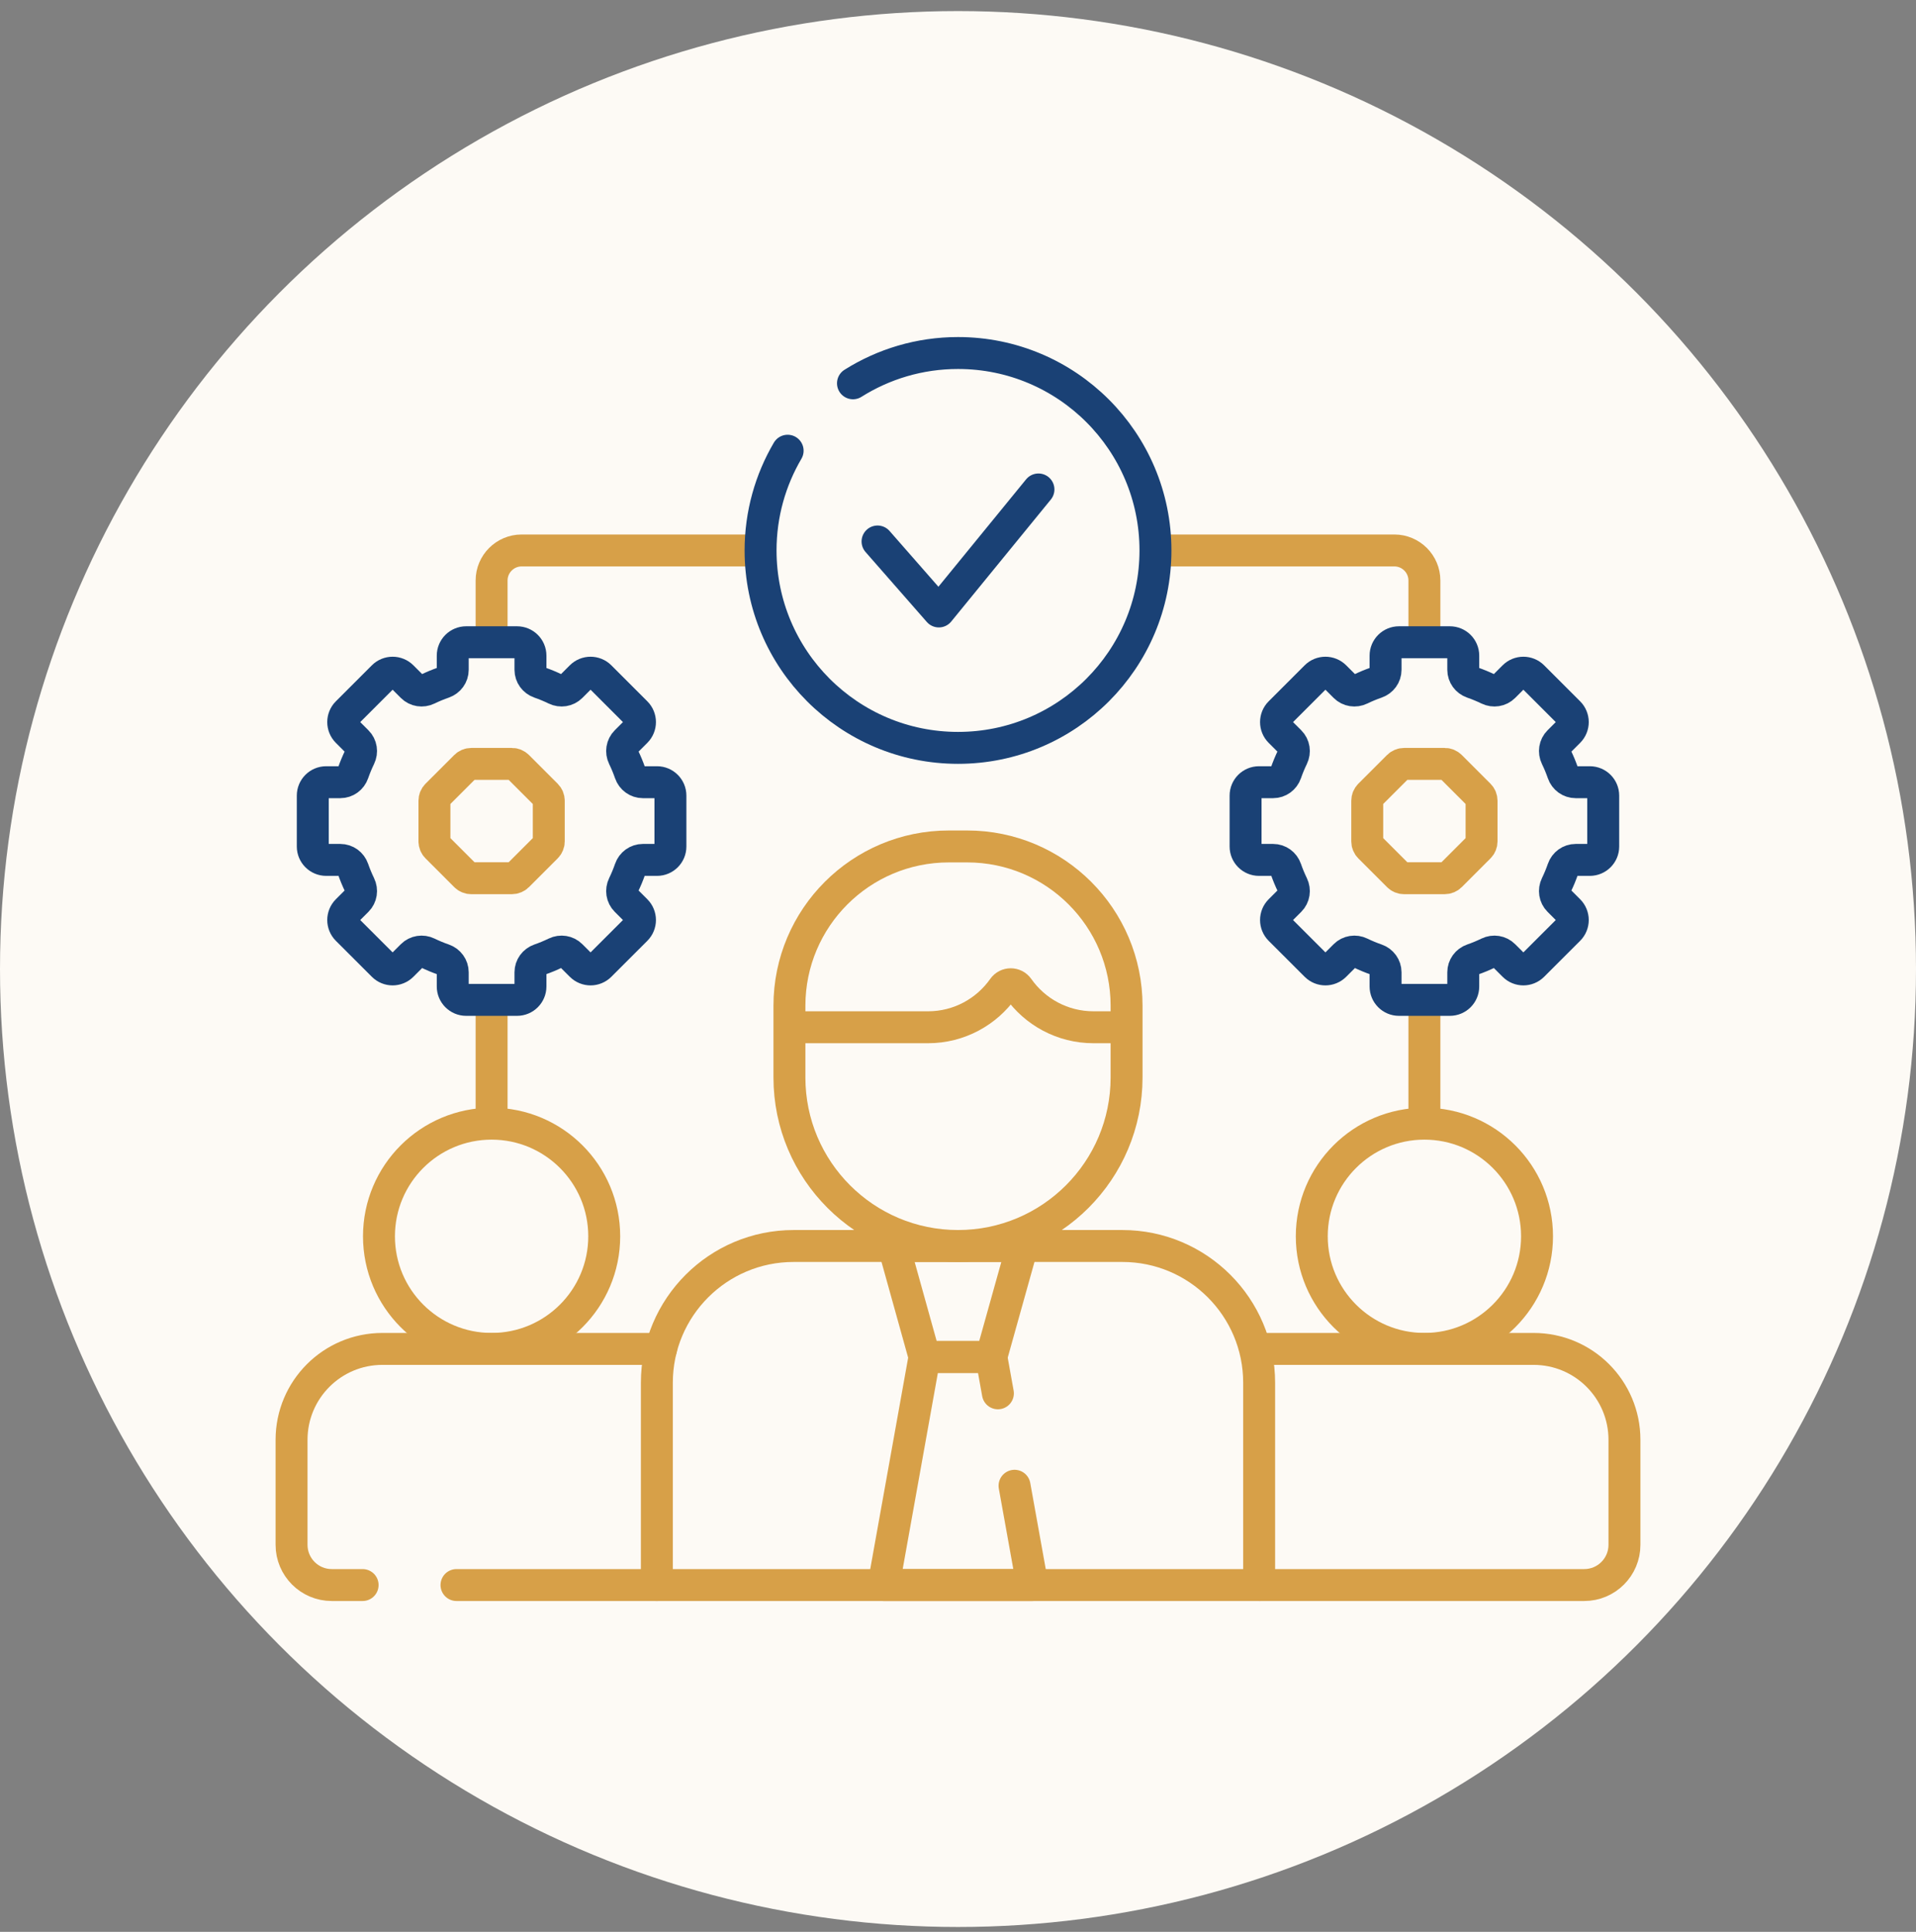
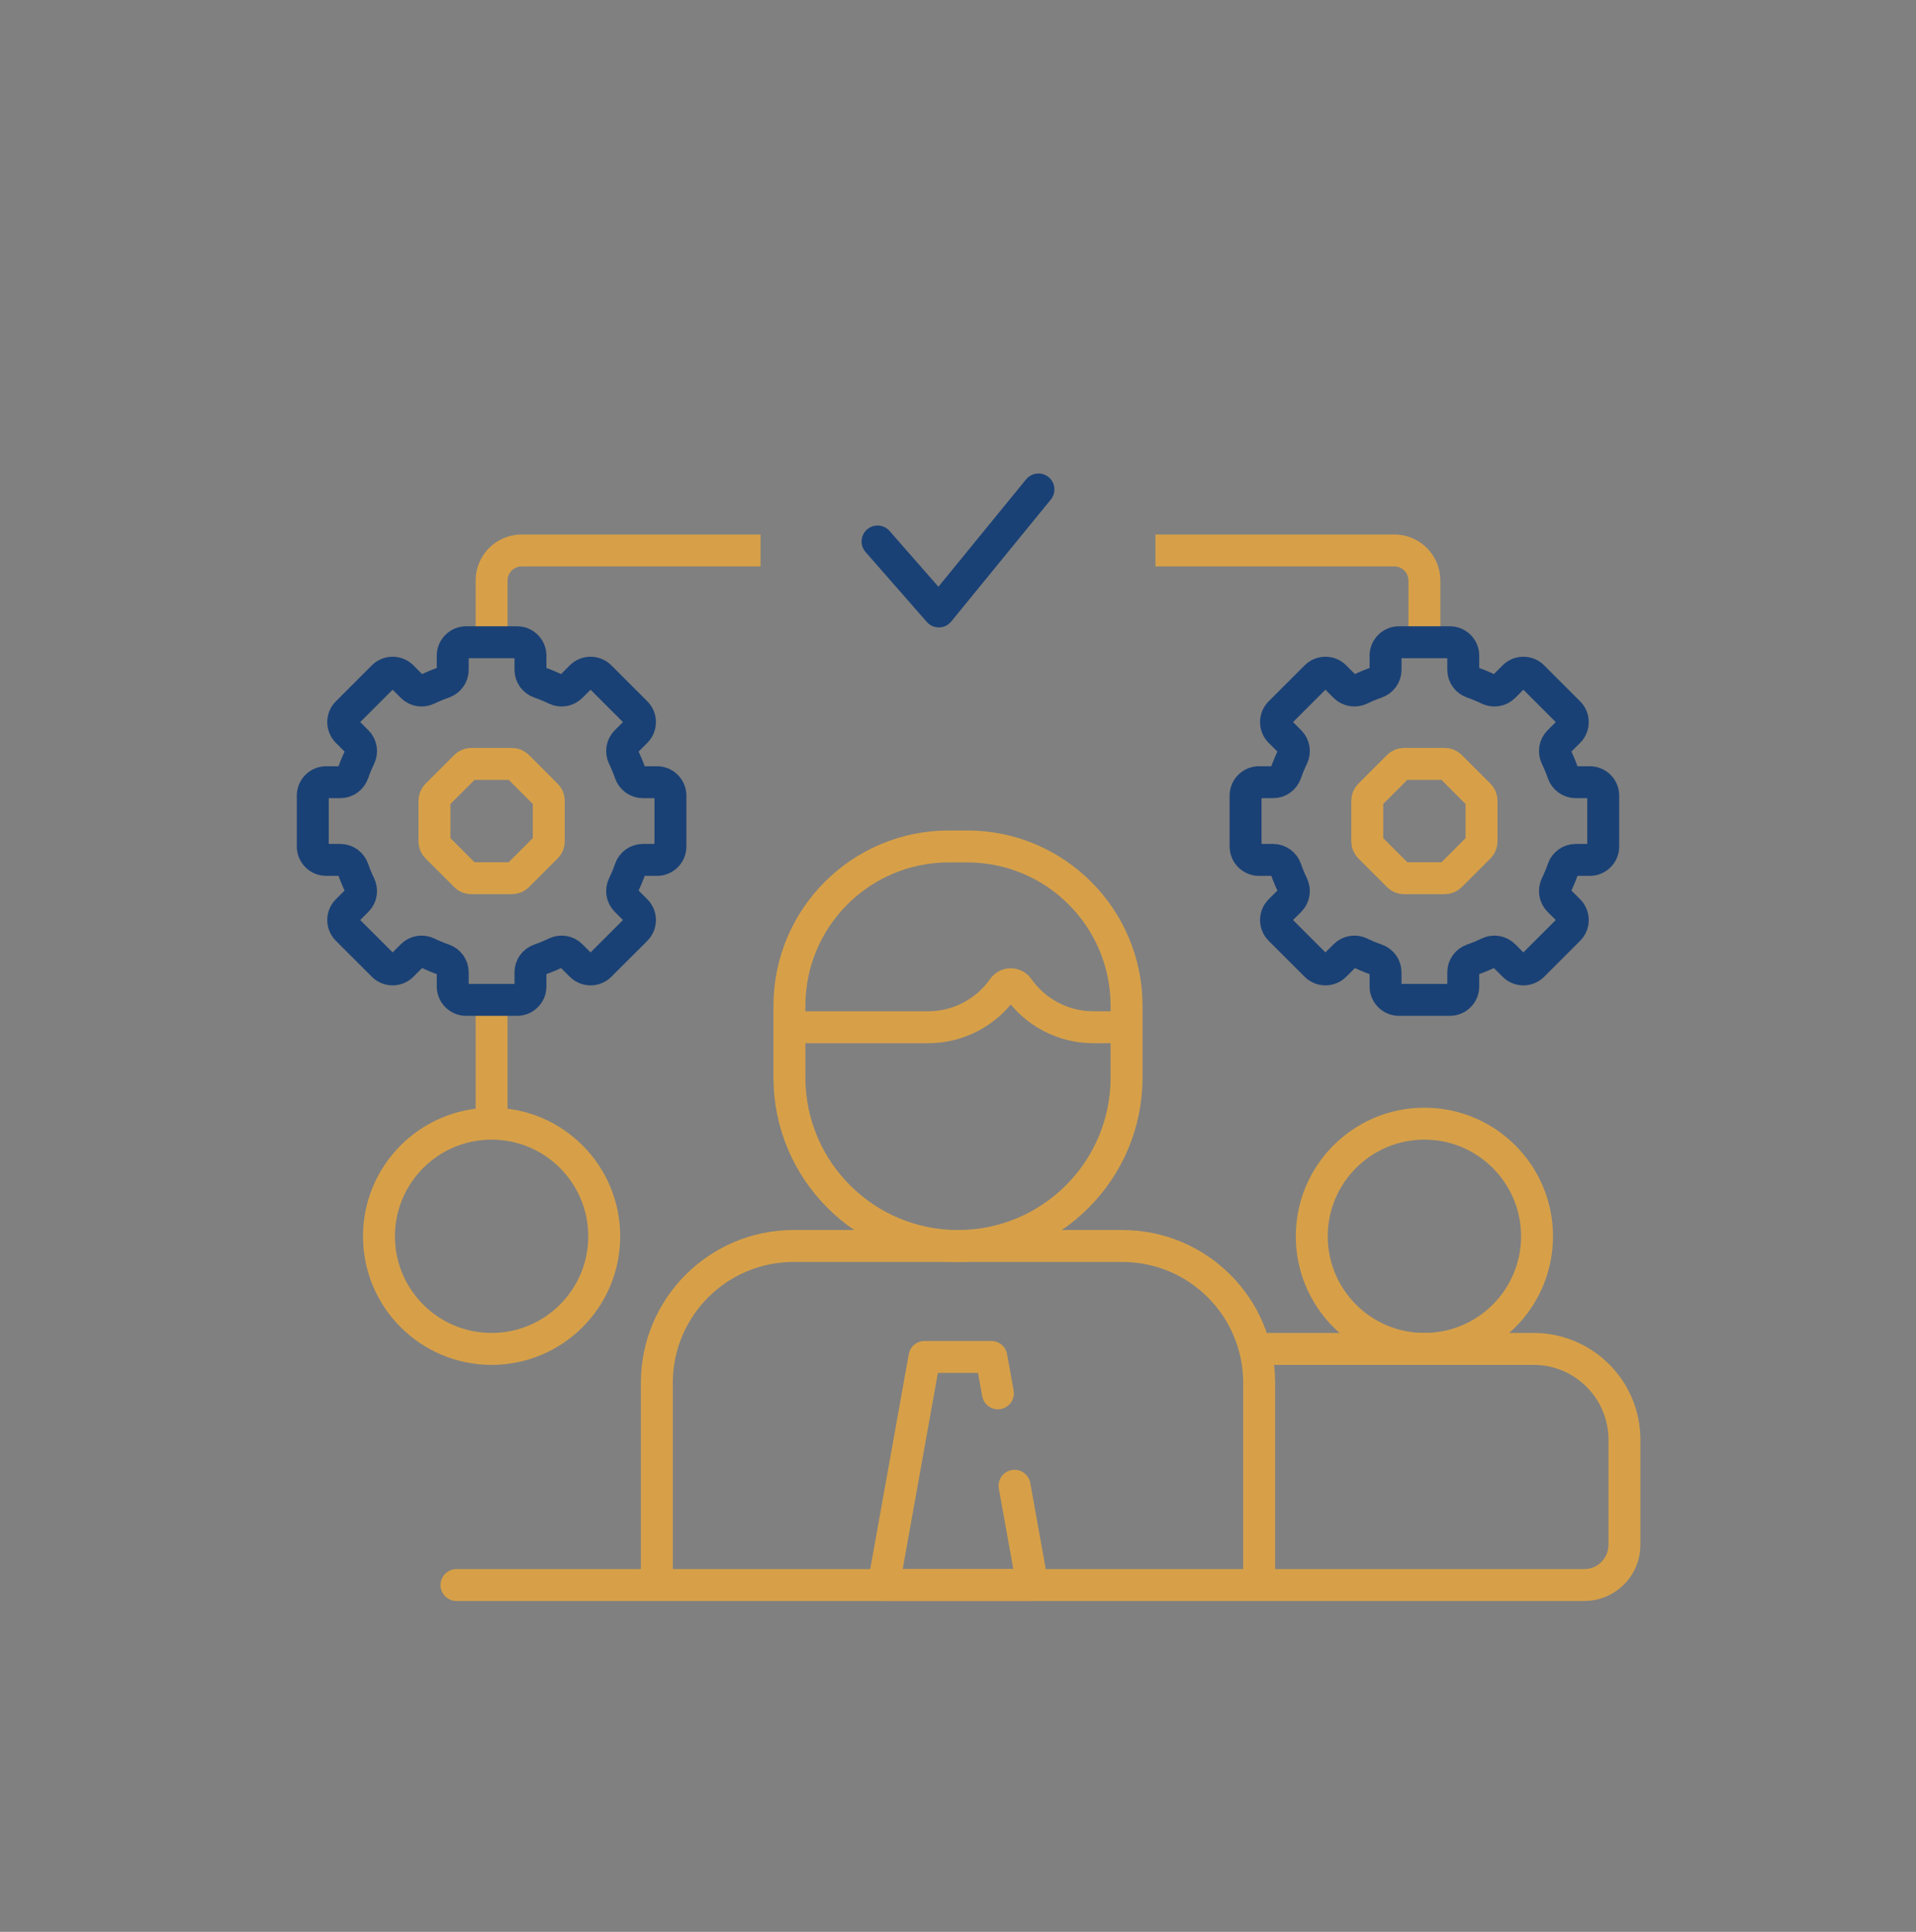
<svg xmlns="http://www.w3.org/2000/svg" width="120" height="121" viewBox="0 0 120 121" fill="none">
  <rect x="0" y="0" width="120" height="121" fill="#808080" stroke="none" />
-   <circle cx="60" cy="60.694" r="60" fill="#FDFAF5" />
-   <path d="M62.088 84.99L64.031 78.041H55.969L57.903 84.99H62.088Z" stroke="#D7A048" stroke-width="2" stroke-miterlimit="10" stroke-linejoin="round" />
  <path d="M65.039 30.656L58.8 38.298L54.961 33.915" stroke="#1A4175" stroke-width="2" stroke-miterlimit="10" stroke-linecap="round" stroke-linejoin="round" />
  <path d="M30.789 70.38V62.626" stroke="#D7A048" stroke-width="2" stroke-miterlimit="10" stroke-linejoin="round" />
-   <path d="M89.211 70.38V62.626" stroke="#D7A048" stroke-width="2" stroke-miterlimit="10" stroke-linejoin="round" />
  <path d="M47.634 34.477H32.673C31.633 34.477 30.789 35.32 30.789 36.361V40.226" stroke="#D7A048" stroke-width="2" stroke-miterlimit="10" stroke-linejoin="round" />
  <path d="M72.366 34.477H87.327C88.367 34.477 89.211 35.32 89.211 36.361V40.226" stroke="#D7A048" stroke-width="2" stroke-miterlimit="10" stroke-linejoin="round" />
-   <path d="M49.33 28.23C48.254 30.063 47.635 32.197 47.635 34.477C47.635 41.306 53.171 46.842 60.001 46.842C66.83 46.842 72.367 41.306 72.367 34.477C72.367 27.647 66.83 22.111 60.001 22.111C57.582 22.111 55.328 22.808 53.422 24.008" stroke="#1A4175" stroke-width="2" stroke-miterlimit="10" stroke-linecap="round" stroke-linejoin="round" />
  <path d="M100.411 53.02V49.832C100.411 49.368 100.035 48.992 99.572 48.992H98.684C98.322 48.992 98.006 48.759 97.888 48.418C97.769 48.075 97.631 47.742 97.474 47.419C97.316 47.093 97.374 46.705 97.63 46.449L98.258 45.821C98.586 45.493 98.586 44.961 98.258 44.633L96.004 42.379C95.676 42.051 95.144 42.051 94.816 42.379L94.188 43.007C93.933 43.263 93.544 43.321 93.218 43.163C92.895 43.006 92.562 42.868 92.219 42.749C91.878 42.631 91.645 42.315 91.645 41.953V41.065C91.645 40.602 91.269 40.226 90.805 40.226H87.617C87.154 40.226 86.778 40.602 86.778 41.065V41.953C86.778 42.315 86.545 42.631 86.203 42.749C85.86 42.868 85.527 43.006 85.204 43.163C84.878 43.321 84.49 43.263 84.234 43.007L83.606 42.379C83.278 42.051 82.746 42.051 82.418 42.379L80.164 44.633C79.836 44.961 79.836 45.493 80.164 45.821L80.792 46.449C81.048 46.705 81.106 47.093 80.948 47.419C80.791 47.742 80.653 48.075 80.534 48.418C80.416 48.759 80.1 48.992 79.738 48.992H78.851C78.387 48.992 78.011 49.368 78.011 49.832V53.02C78.011 53.483 78.387 53.859 78.851 53.859H79.738C80.1 53.859 80.416 54.092 80.534 54.434C80.653 54.777 80.791 55.11 80.948 55.433C81.106 55.758 81.048 56.147 80.792 56.403L80.164 57.031C79.836 57.359 79.836 57.891 80.164 58.219L82.418 60.472C82.746 60.801 83.278 60.801 83.606 60.472L84.234 59.845C84.49 59.589 84.878 59.53 85.204 59.688C85.527 59.845 85.86 59.984 86.203 60.102C86.545 60.221 86.778 60.537 86.778 60.898V61.786C86.778 62.25 87.154 62.626 87.617 62.626H90.805C91.269 62.626 91.645 62.25 91.645 61.786V60.898C91.645 60.537 91.878 60.221 92.219 60.102C92.562 59.984 92.895 59.845 93.218 59.688C93.544 59.53 93.933 59.589 94.188 59.845L94.816 60.472C95.144 60.801 95.676 60.801 96.004 60.472L98.258 58.219C98.586 57.891 98.586 57.359 98.258 57.031L97.63 56.403C97.374 56.147 97.316 55.758 97.474 55.433C97.631 55.11 97.769 54.777 97.888 54.434C98.006 54.092 98.322 53.859 98.684 53.859H99.572C100.035 53.859 100.411 53.483 100.411 53.02Z" stroke="#1A4175" stroke-width="2" stroke-miterlimit="10" stroke-linecap="round" stroke-linejoin="round" />
  <path d="M41.989 53.02V49.832C41.989 49.368 41.613 48.992 41.15 48.992H40.262C39.9 48.992 39.584 48.759 39.466 48.418C39.347 48.075 39.209 47.742 39.052 47.419C38.894 47.093 38.952 46.705 39.208 46.449L39.836 45.821C40.164 45.493 40.164 44.961 39.836 44.633L37.582 42.379C37.254 42.051 36.722 42.051 36.394 42.379L35.766 43.007C35.511 43.263 35.122 43.321 34.796 43.163C34.473 43.006 34.14 42.868 33.797 42.749C33.456 42.631 33.223 42.315 33.223 41.953V41.065C33.223 40.602 32.847 40.226 32.383 40.226H29.195C28.732 40.226 28.355 40.602 28.355 41.065V41.953C28.355 42.315 28.122 42.631 27.781 42.749C27.438 42.868 27.105 43.006 26.782 43.163C26.456 43.321 26.068 43.263 25.812 43.007L25.184 42.379C24.856 42.051 24.324 42.051 23.996 42.379L21.742 44.633C21.414 44.961 21.414 45.493 21.742 45.821L22.37 46.449C22.626 46.705 22.684 47.093 22.526 47.419C22.37 47.742 22.231 48.075 22.112 48.418C21.994 48.759 21.678 48.992 21.316 48.992H20.429C19.965 48.992 19.589 49.368 19.589 49.832V53.02C19.589 53.483 19.965 53.859 20.429 53.859H21.316C21.678 53.859 21.994 54.092 22.112 54.434C22.231 54.777 22.37 55.11 22.526 55.433C22.684 55.758 22.626 56.147 22.37 56.403L21.742 57.031C21.414 57.359 21.414 57.891 21.742 58.219L23.996 60.472C24.324 60.801 24.856 60.801 25.184 60.472L25.812 59.845C26.068 59.589 26.456 59.53 26.782 59.688C27.105 59.845 27.438 59.984 27.781 60.102C28.122 60.221 28.355 60.537 28.355 60.898V61.786C28.355 62.25 28.732 62.626 29.195 62.626H32.383C32.847 62.626 33.223 62.25 33.223 61.786V60.898C33.223 60.537 33.456 60.221 33.797 60.102C34.14 59.984 34.473 59.845 34.796 59.688C35.122 59.53 35.511 59.589 35.766 59.845L36.394 60.472C36.722 60.801 37.254 60.801 37.582 60.472L39.836 58.219C40.164 57.891 40.164 57.359 39.836 57.031L39.208 56.403C38.952 56.147 38.894 55.758 39.052 55.433C39.209 55.11 39.347 54.777 39.466 54.434C39.584 54.092 39.9 53.859 40.262 53.859H41.15C41.613 53.859 41.989 53.483 41.989 53.02Z" stroke="#1A4175" stroke-width="2" stroke-miterlimit="10" stroke-linecap="round" stroke-linejoin="round" />
  <path d="M90.486 47.846H87.937C87.803 47.846 87.675 47.899 87.581 47.993L85.778 49.795C85.684 49.89 85.631 50.018 85.631 50.152V52.7C85.631 52.834 85.684 52.962 85.778 53.056L87.581 54.859C87.675 54.953 87.803 55.006 87.937 55.006H90.486C90.619 55.006 90.747 54.953 90.842 54.859L92.644 53.056C92.739 52.962 92.791 52.834 92.791 52.7V50.152C92.791 50.018 92.739 49.89 92.644 49.795L90.842 47.993C90.747 47.899 90.619 47.846 90.486 47.846Z" stroke="#D7A048" stroke-width="2" stroke-miterlimit="10" stroke-linecap="round" stroke-linejoin="round" />
  <path d="M32.064 47.846H29.515C29.381 47.846 29.253 47.899 29.159 47.993L27.357 49.795C27.262 49.89 27.209 50.018 27.209 50.152V52.7C27.209 52.834 27.262 52.962 27.357 53.056L29.159 54.859C29.253 54.953 29.381 55.006 29.515 55.006H32.064C32.197 55.006 32.325 54.953 32.42 54.859L34.222 53.056C34.317 52.962 34.37 52.834 34.37 52.7V50.152C34.37 50.018 34.317 49.89 34.222 49.795L32.42 47.993C32.325 47.899 32.197 47.846 32.064 47.846Z" stroke="#D7A048" stroke-width="2" stroke-miterlimit="10" stroke-linecap="round" stroke-linejoin="round" />
  <path d="M30.789 84.487C34.685 84.487 37.843 81.329 37.843 77.434C37.843 73.538 34.685 70.38 30.789 70.38C26.893 70.38 23.735 73.538 23.735 77.434C23.735 81.329 26.893 84.487 30.789 84.487Z" stroke="#D7A048" stroke-width="2" stroke-miterlimit="10" stroke-linejoin="round" />
  <path d="M89.211 84.487C93.106 84.487 96.265 81.329 96.265 77.434C96.265 73.538 93.106 70.38 89.211 70.38C85.315 70.38 82.157 73.538 82.157 77.434C82.157 81.329 85.315 84.487 89.211 84.487Z" stroke="#D7A048" stroke-width="2" stroke-miterlimit="10" stroke-linejoin="round" />
  <path d="M60.576 53.016H59.424C53.911 53.016 49.442 57.485 49.442 62.998V67.484C49.442 73.314 54.169 78.041 60 78.041C65.831 78.041 70.558 73.314 70.558 67.484V62.998C70.558 57.485 66.089 53.016 60.576 53.016Z" stroke="#D7A048" stroke-width="2" stroke-miterlimit="10" stroke-linejoin="round" />
  <path d="M70.558 64.341H68.486C66.538 64.341 64.815 63.373 63.773 61.891C63.544 61.565 63.063 61.565 62.834 61.891C61.792 63.373 60.07 64.341 58.121 64.341H49.442" stroke="#D7A048" stroke-width="2" stroke-miterlimit="10" stroke-linejoin="round" />
  <path d="M78.861 99.277H41.139V86.609C41.139 81.877 44.974 78.041 49.706 78.041H70.294C75.025 78.041 78.861 81.877 78.861 86.609V99.277Z" stroke="#D7A048" stroke-width="2" stroke-miterlimit="10" stroke-linejoin="round" />
  <path d="M28.59 99.277H41.139" stroke="#D7A048" stroke-width="2" stroke-miterlimit="10" stroke-linecap="round" stroke-linejoin="round" />
  <path d="M62.499 87.269L62.089 84.99H57.903L55.34 99.277H64.66L63.541 93.058" stroke="#D7A048" stroke-width="2" stroke-miterlimit="10" stroke-linecap="round" stroke-linejoin="round" />
  <path d="M78.861 99.277H99.22C100.612 99.277 101.74 98.149 101.74 96.758V90.179C101.74 87.035 99.192 84.487 96.049 84.487H78.596" stroke="#D7A048" stroke-width="2" stroke-miterlimit="10" stroke-linejoin="round" />
-   <path d="M41.404 84.487H23.951C20.808 84.487 18.26 87.035 18.26 90.179V96.758C18.26 98.149 19.388 99.277 20.779 99.277H22.711" stroke="#D7A048" stroke-width="2" stroke-miterlimit="10" stroke-linecap="round" stroke-linejoin="round" />
</svg>